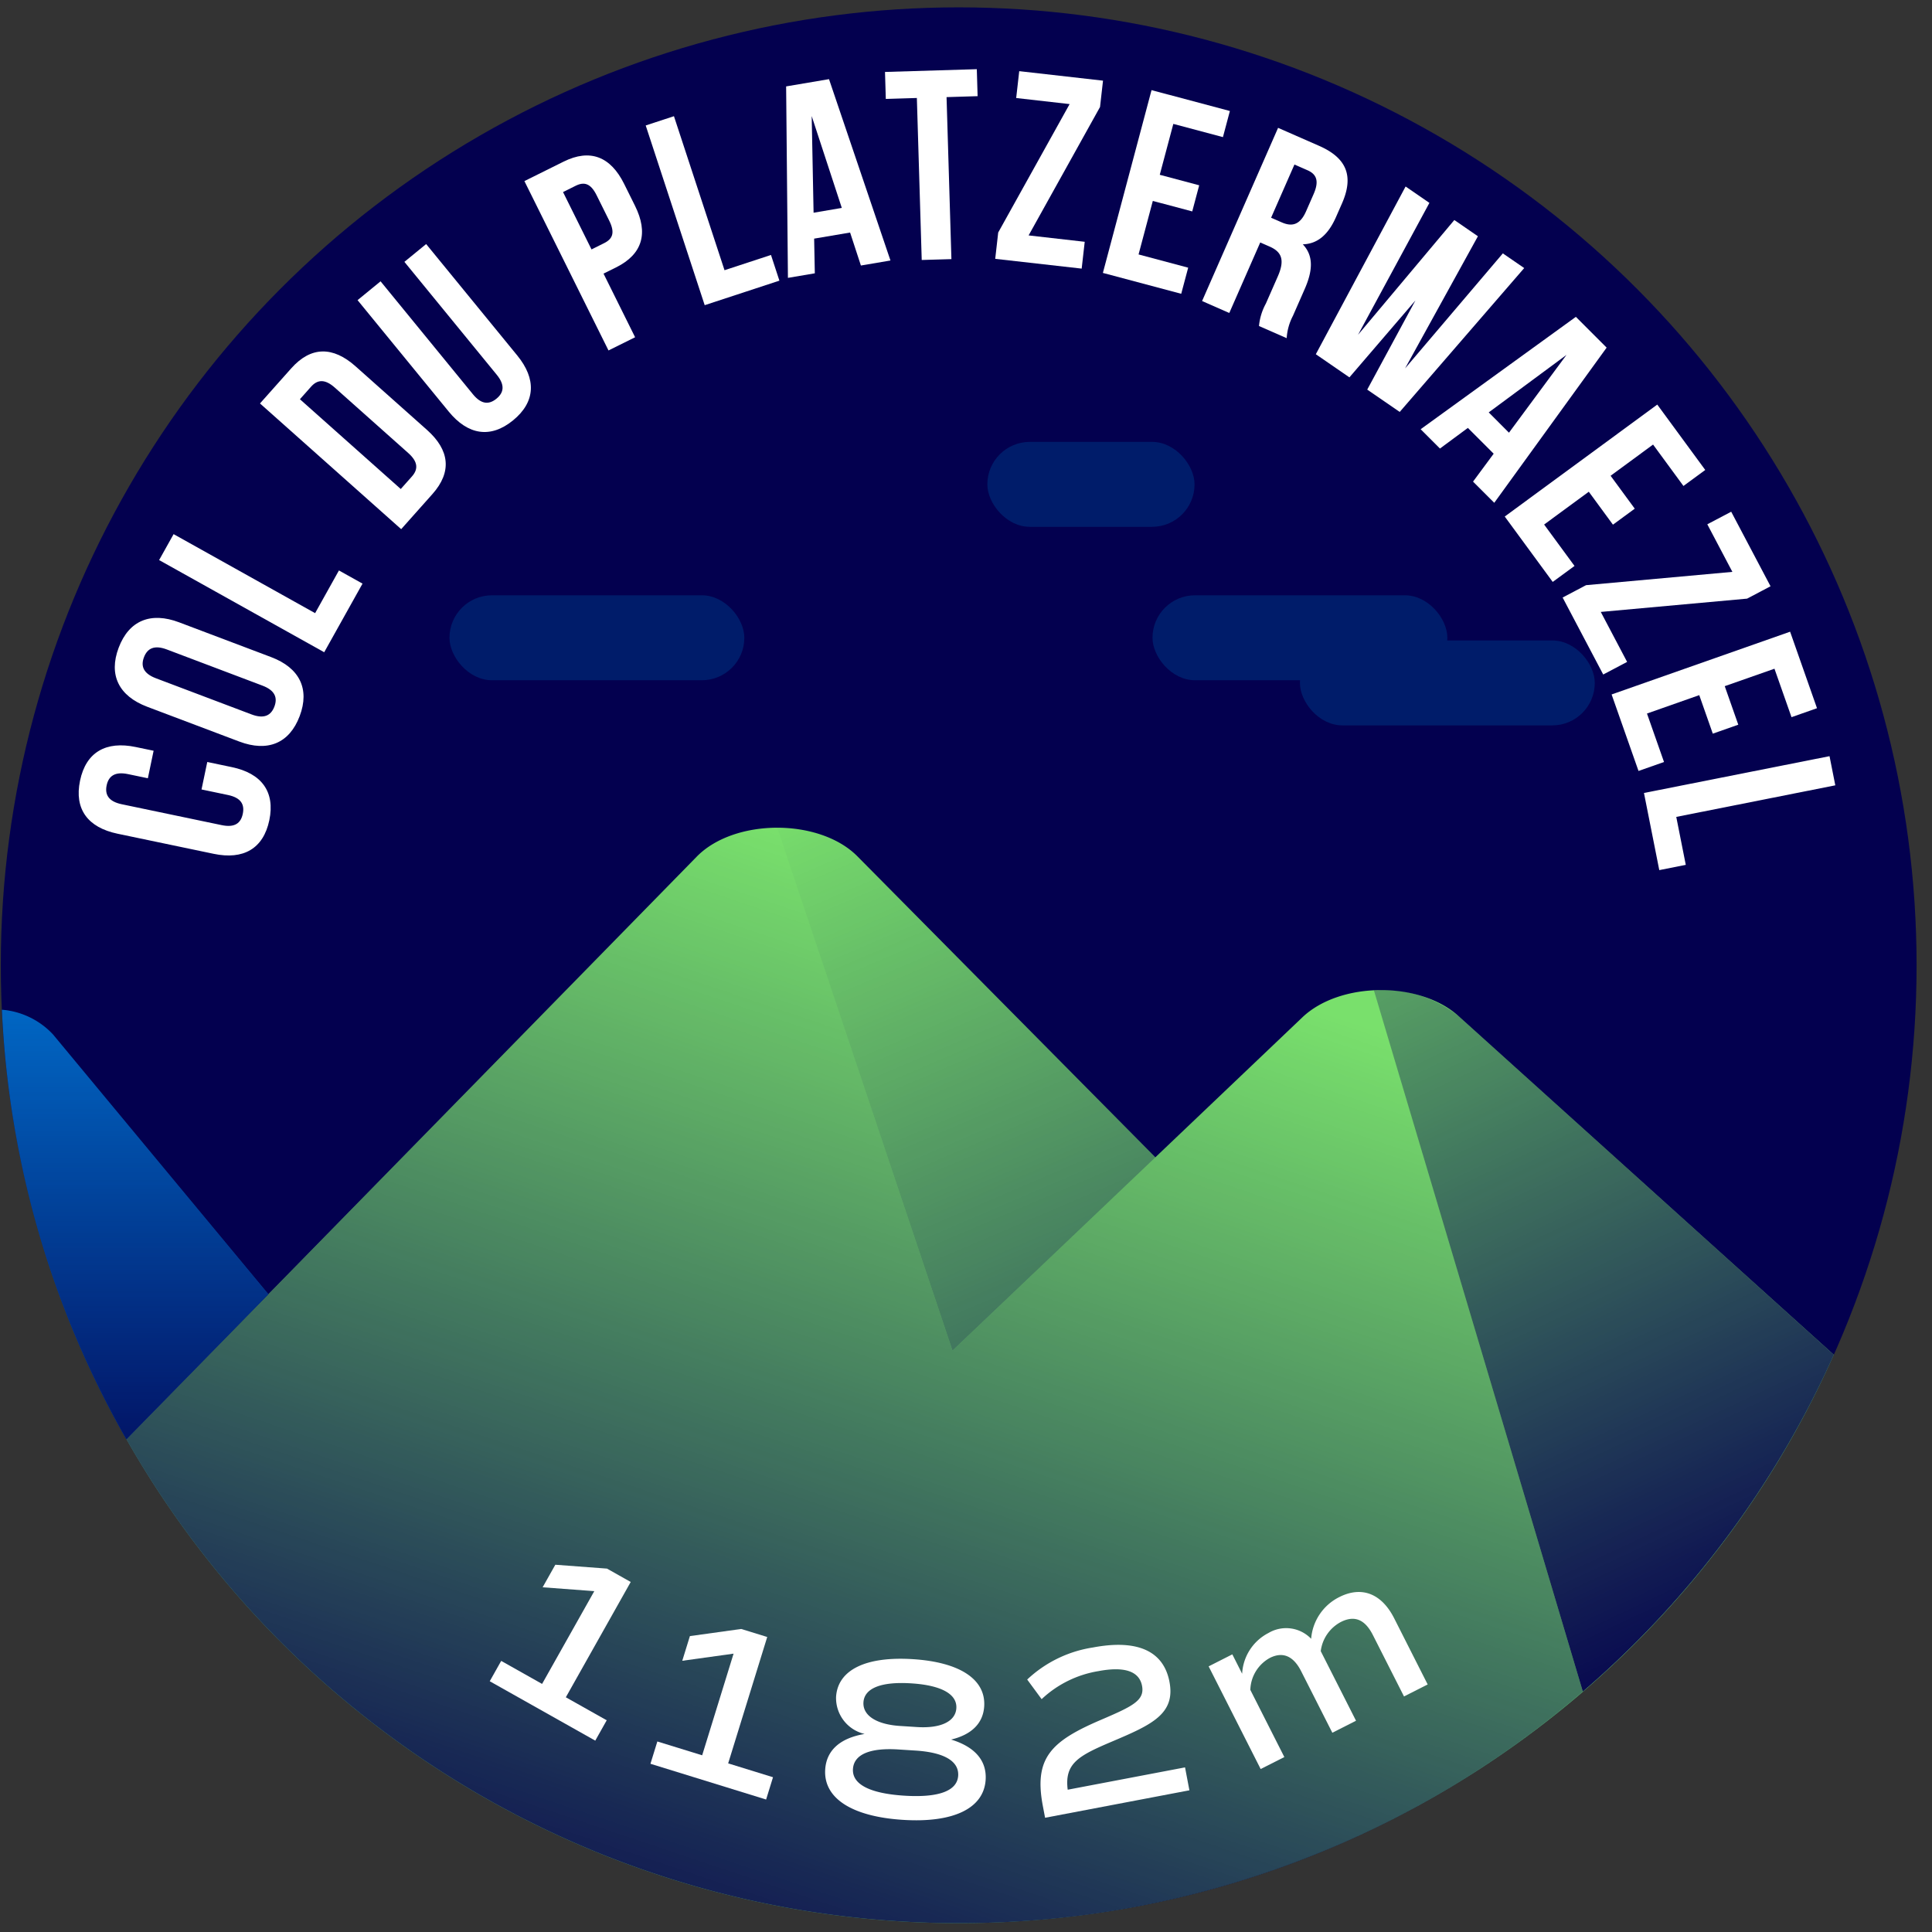
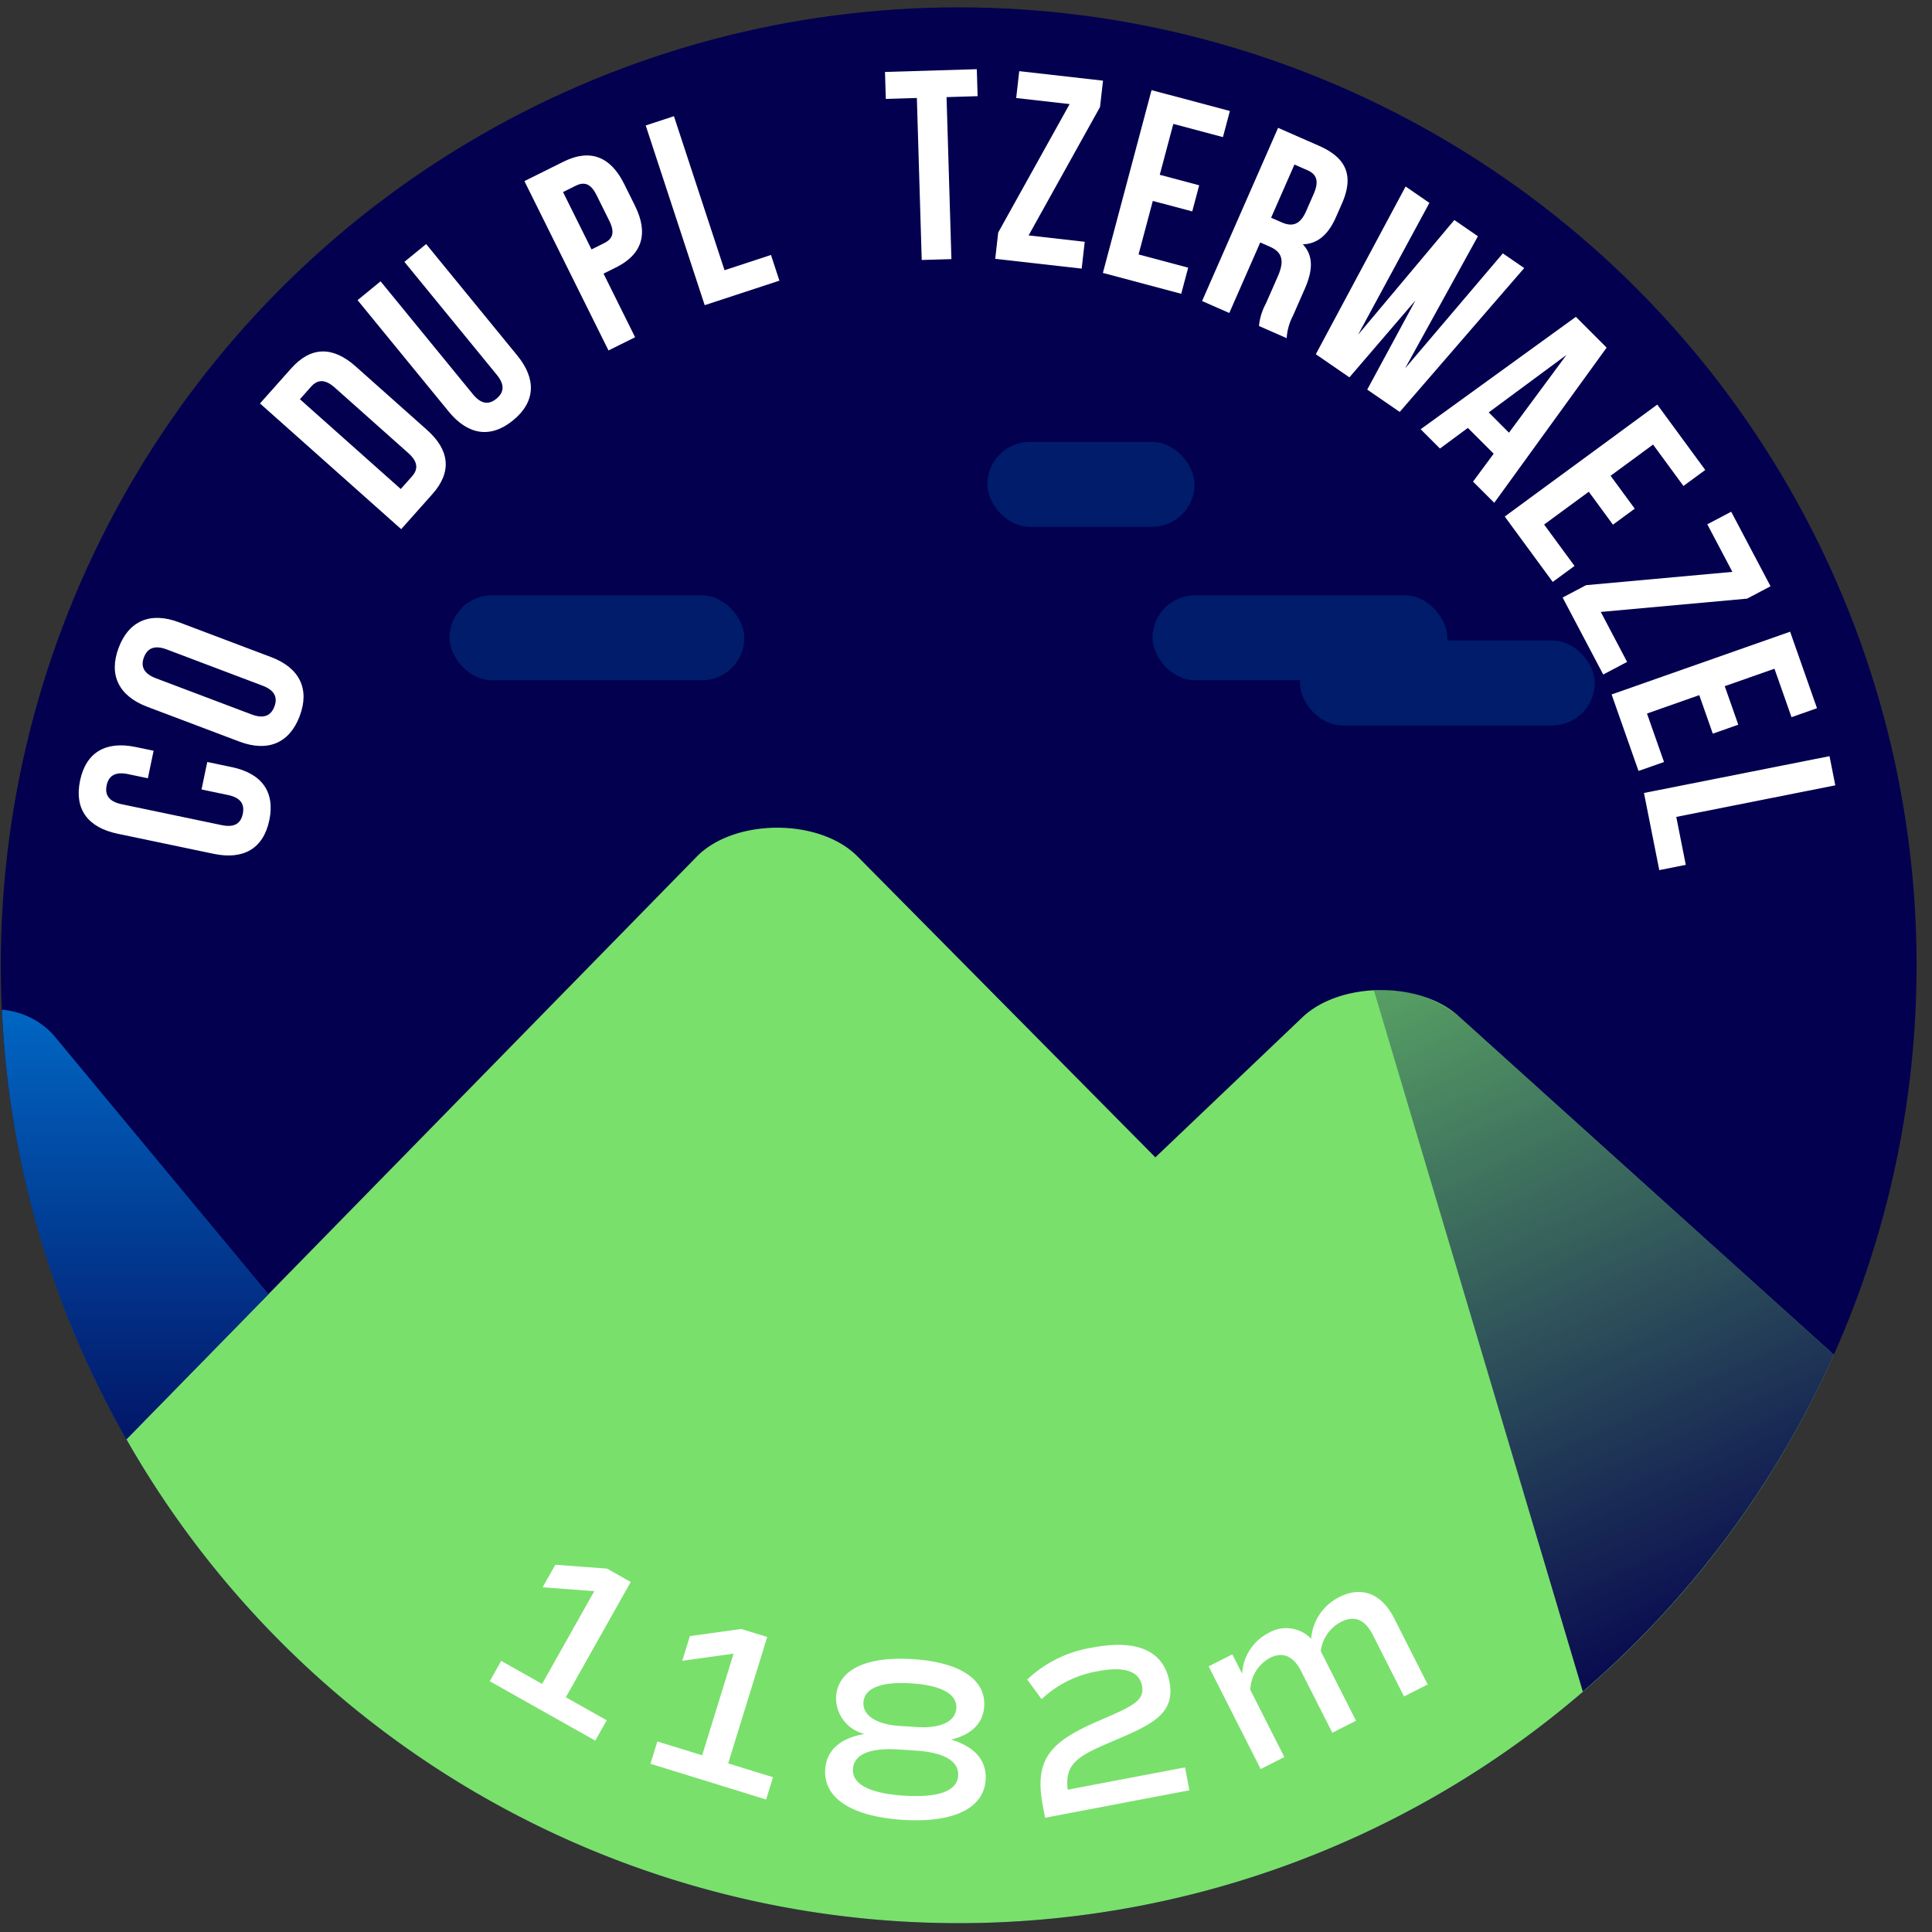
<svg xmlns="http://www.w3.org/2000/svg" xmlns:xlink="http://www.w3.org/1999/xlink" viewBox="0 0 120 120">
  <rect x="0" y="0" width="120" height="120" fill="#333333" stroke="none" />
  <defs>
    <style>.cls-1{fill:#03004f;}.cls-2{fill:#79e06c;}.cls-3{fill:#0074d3;}.cls-4{opacity:0.8;fill:url(#Dégradé_sans_nom_220);}.cls-5{fill:url(#Dégradé_sans_nom_220-2);}.cls-6{fill:url(#Dégradé_sans_nom_220-3);}.cls-7{fill:url(#Dégradé_sans_nom_220-4);}.cls-8{fill:#001c6a;}.cls-9{fill:#fff;}</style>
    <linearGradient id="Dégradé_sans_nom_220" x1="8.394" y1="88.924" x2="8.394" y2="58.081" gradientUnits="userSpaceOnUse">
      <stop offset="0" stop-color="#03004f" />
      <stop offset="1" stop-color="#03004f" stop-opacity="0" />
    </linearGradient>
    <linearGradient id="Dégradé_sans_nom_220-2" x1="110.043" y1="102.962" x2="81.28" y2="41.911" xlink:href="#Dégradé_sans_nom_220" />
    <linearGradient id="Dégradé_sans_nom_220-3" x1="42.694" y1="128.133" x2="66.434" y2="57.513" xlink:href="#Dégradé_sans_nom_220" />
    <linearGradient id="Dégradé_sans_nom_220-4" x1="82.61" y1="117.851" x2="52.642" y2="48.017" xlink:href="#Dégradé_sans_nom_220" />
  </defs>
  <title>platzerwaezel</title>
  <g id="pastille">
    <circle class="cls-1" cx="59.546" cy="59.954" r="59.497" />
  </g>
  <g id="blocs_variants" data-name="blocs variants">
    <path class="cls-2" d="M59.546,119.451A59.496,59.496,0,0,0,113.9,84.146L90.613,63.129c-2.409-2.203-7.38-2.171-9.723.062L71.761,71.885l-18.5-18.691c-2.355-2.378-7.618-2.378-9.972,0L7.852,89.396A59.461,59.461,0,0,0,59.546,119.451Z" />
    <path class="cls-3" d="M.118,62.717A59.139,59.139,0,0,0,7.852,89.396l8.818-9.008L3.294,64.254A4.876,4.876,0,0,0,.118,62.717Z" />
  </g>
  <g id="invariants">
    <path class="cls-4" d="M.119,62.731a59.138,59.138,0,0,0,7.733,26.665l8.818-9.008L3.294,64.254A4.825,4.825,0,0,0,.119,62.731Z" />
    <path class="cls-5" d="M113.9,84.146,90.613,63.128a7.419,7.419,0,0,0-5.277-1.615L98.312,105.067A59.65,59.65,0,0,0,113.9,84.146Z" />
-     <path class="cls-6" d="M59.546,119.451A59.246,59.246,0,0,0,98.312,105.067L85.34,61.528a6.988,6.988,0,0,0-4.451,1.663L71.761,71.885,59.16,83.89,48.275,51.41a7.093,7.093,0,0,0-4.986,1.784L7.852,89.396A59.461,59.461,0,0,0,59.546,119.451Z" />
-     <path class="cls-7" d="M53.261,53.194a7.097,7.097,0,0,0-4.986-1.784L59.16,83.89,71.762,71.885l-2.605-2.632Z" />
    <rect class="cls-8" x="80.741" y="39.779" width="18.314" height="5.276" rx="2.638" ry="2.638" />
    <rect class="cls-8" x="27.918" y="36.975" width="18.314" height="5.276" rx="2.638" ry="2.638" />
    <rect class="cls-8" x="71.584" y="36.975" width="18.314" height="5.276" rx="2.638" ry="2.638" />
    <rect class="cls-8" x="61.326" y="27.446" width="12.87" height="5.276" rx="2.638" ry="2.638" />
  </g>
  <g id="typo">
    <path class="cls-9" d="M12.874,47.328l1.527.32c1.839.383,2.697,1.523,2.327,3.297-.371,1.771-1.614,2.473-3.453,2.088l-5.977-1.25c-1.839-.385-2.697-1.523-2.326-3.297.371-1.773,1.614-2.473,3.453-2.088l1.116.232-.357,1.709L7.953,48.082c-.821-.172-1.208.123-1.329.699-.12.574.116,1,.938,1.172L13.768,51.25c.821.172,1.192-.127,1.312-.701s-.1-.998-.921-1.17l-1.642-.344Z" />
    <path class="cls-9" d="M9.143,43.898c-1.759-.666-2.414-1.971-1.772-3.668.641-1.695,1.996-2.242,3.755-1.576l5.715,2.16c1.758.664,2.413,1.971,1.772,3.666-.641,1.697-1.996,2.242-3.754,1.578Zm6.478.475c.785.297,1.214.064,1.422-.486.208-.549.04-1.008-.745-1.303l-5.935-2.244c-.785-.297-1.214-.064-1.422.484-.208.551-.04,1.008.745,1.305Z" />
-     <path class="cls-9" d="M9.883,34.787l.9-1.611,8.789,4.908,1.48-2.652L22.517,36.25l-2.38,4.262Z" />
    <path class="cls-9" d="M16.148,25.059l1.941-2.18c1.227-1.379,2.594-1.375,3.997-.125l4.435,3.949c1.403,1.248,1.565,2.605.338,3.984L24.918,32.867Zm2.48-.262,6.264,5.576.691-.777c.391-.438.399-.902-.227-1.459l-4.56-4.061c-.626-.557-1.086-.496-1.477-.057Z" />
    <path class="cls-9" d="M23.638,17.473l5.735,7.014c.531.648,1.008.648,1.462.277.455-.373.549-.84.018-1.488l-5.735-7.012,1.351-1.105,5.66,6.922c1.189,1.453,1.142,2.879-.26,4.027-1.402,1.146-2.809.91-3.999-.545l-5.661-6.92Z" />
    <path class="cls-9" d="M38.763,11.416l.679,1.367c.836,1.684.479,3.002-1.174,3.824l-.782.387,1.962,3.953-1.653.82L32.572,11.248l2.435-1.209C36.66,9.219,37.927,9.732,38.763,11.416Zm-3.792.514,1.769,3.562.782-.389c.526-.262.692-.643.319-1.395l-.783-1.578c-.373-.752-.778-.85-1.304-.59Z" />
    <path class="cls-9" d="M40.106,7.793l1.754-.576,3.141,9.566,2.886-.947.523,1.596-4.64,1.523Z" />
-     <path class="cls-9" d="M55.308,16.18l-1.836.312-.671-2.049-2.233.379.042,2.154-1.67.283L48.828,5.367,51.491,4.916Zm-4.775-2.967,1.753-.299L50.416,7.209Z" />
    <path class="cls-9" d="M54.969,4.469l5.702-.172.05,1.676-1.929.059.302,10.062L57.25,16.148l-.302-10.062-1.929.059Z" />
    <path class="cls-9" d="M68.51,5.01,68.325,6.645l-4.436,7.977,3.485.396-.189,1.666-5.37-.607.185-1.635,4.436-7.977-3.319-.377.189-1.668Z" />
    <path class="cls-9" d="M72.035,10.857l2.449.652-.432,1.623-2.449-.652-.885,3.324,3.082.822-.432,1.621-4.866-1.295L71.524,5.598l4.866,1.297L75.959,8.516l-3.082-.82Z" />
    <path class="cls-9" d="M78.198,20.248a3.596,3.596,0,0,1,.426-1.389l.742-1.689c.438-1,.262-1.518-.506-1.854l-.584-.256-1.922,4.379-1.69-.742L79.384,7.941l2.551,1.119c1.752.77,2.147,1.914,1.419,3.574l-.371.844c-.485,1.107-1.156,1.674-2.064,1.697.69.725.609,1.66.117,2.781l-.729,1.66a3.454,3.454,0,0,0-.389,1.387Zm2.203-10.029L78.95,13.523l.661.289c.63.277,1.136.17,1.513-.691l.465-1.061c.337-.768.225-1.221-.375-1.484Z" />
    <path class="cls-9" d="M87.914,18.662,83.815,23.438,81.728,22.002l5.576-10.418,1.479,1.018L84.351,20.793l5.98-7.127,1.465,1.008-4.525,8.209,6.073-7.145,1.327.912-7.732,8.936L84.921,24.199Z" />
    <path class="cls-9" d="M92.811,31.23l-1.318-1.316,1.282-1.734-1.603-1.602-1.733,1.281-1.199-1.199,9.64-6.98L99.791,21.592Zm-.344-5.615L93.725,26.875l3.573-4.832Z" />
    <path class="cls-9" d="M100.037,29.551l1.5,2.043-1.354.994-1.5-2.045-2.775,2.037,1.888,2.572-1.354.992-2.98-4.061,9.474-6.953,2.98,4.061-1.354.994-1.887-2.572Z" />
    <path class="cls-9" d="M109.971,36.414l-1.455.768-9.089.826,1.636,3.104-1.484.783-2.521-4.781,1.455-.768,9.089-.826-1.558-2.955,1.484-.781Z" />
    <path class="cls-9" d="M107.127,42.619l.841,2.393-1.583.557-.841-2.393-3.247,1.143,1.058,3.01-1.584.557-1.671-4.752,11.087-3.898,1.67,4.752-1.583.557-1.059-3.01Z" />
    <path class="cls-9" d="M113.635,46.967l.359,1.811-9.878,1.961.591,2.979-1.646.326-.951-4.791Z" />
  </g>
  <g id="altitude">
    <path class="cls-9" d="M37.684,106.85l-.711,1.264-6.554-3.689.711-1.264,2.54,1.43,3.243-5.762-3.209-.24.788-1.4,3.209.24,1.474.83-4.03,7.162Z" />
    <path class="cls-9" d="M48.013,110.387l-.428,1.385-7.184-2.221.428-1.385,2.784.859,1.951-6.314-3.187.443.474-1.533,3.187-.443,1.616.498-2.426,7.85Z" />
    <path class="cls-9" d="M61.22,110.549c-.114,1.771-1.996,2.689-5.157,2.484-3.175-.205-4.923-1.357-4.808-3.129.077-1.189.923-1.947,2.448-2.205a2.292,2.292,0,0,1-1.773-2.307c.108-1.672,1.843-2.527,4.777-2.338,2.92.188,4.531,1.26,4.423,2.934-.068,1.049-.782,1.756-2.055,2.059C60.555,108.498,61.297,109.357,61.22,110.549Zm-1.706-.254c.059-.906-.874-1.451-2.646-1.564l-1.063-.068c-1.772-.115-2.767.305-2.826,1.211-.061.951,1.041,1.52,3.182,1.658C58.286,111.668,59.452,111.246,59.514,110.295Zm-5.883-4.564c-.053.822.808,1.377,2.268,1.471l1.063.068c1.46.094,2.385-.344,2.438-1.166.057-.879-.933-1.428-2.79-1.547C54.739,104.436,53.688,104.852,53.631,105.73Z" />
    <path class="cls-9" d="M66.317,111.162l7.288-1.387.271,1.424-8.964,1.705-.138-.727c-.571-3,.52-4.033,3.624-5.361,1.939-.832,2.709-1.195,2.537-2.102-.172-.908-1.086-1.227-2.72-.916a6.724,6.724,0,0,0-3.517,1.74l-.897-1.219a7.638,7.638,0,0,1,4.077-1.99c2.652-.504,4.38.137,4.76,2.133.382,2.01-1.126,2.674-3.603,3.723C67.001,109.051,66.107,109.523,66.317,111.162Z" />
    <path class="cls-9" d="M86.595,100.516l2.081,4.109-1.471.744-1.934-3.816c-.488-.963-1.138-1.24-1.987-.809a2.382,2.382,0,0,0-1.25,1.812l2.191,4.322-1.471.746-1.934-3.816c-.488-.965-1.151-1.234-1.95-.83a2.341,2.341,0,0,0-1.21,1.984l2.113,4.172-1.471.744-3.231-6.377,1.471-.746.61,1.205a3.019,3.019,0,0,1,1.633-2.531,2.153,2.153,0,0,1,2.653.359,3.169,3.169,0,0,1,1.747-2.59C84.594,98.486,85.824,98.994,86.595,100.516Z" />
  </g>
</svg>